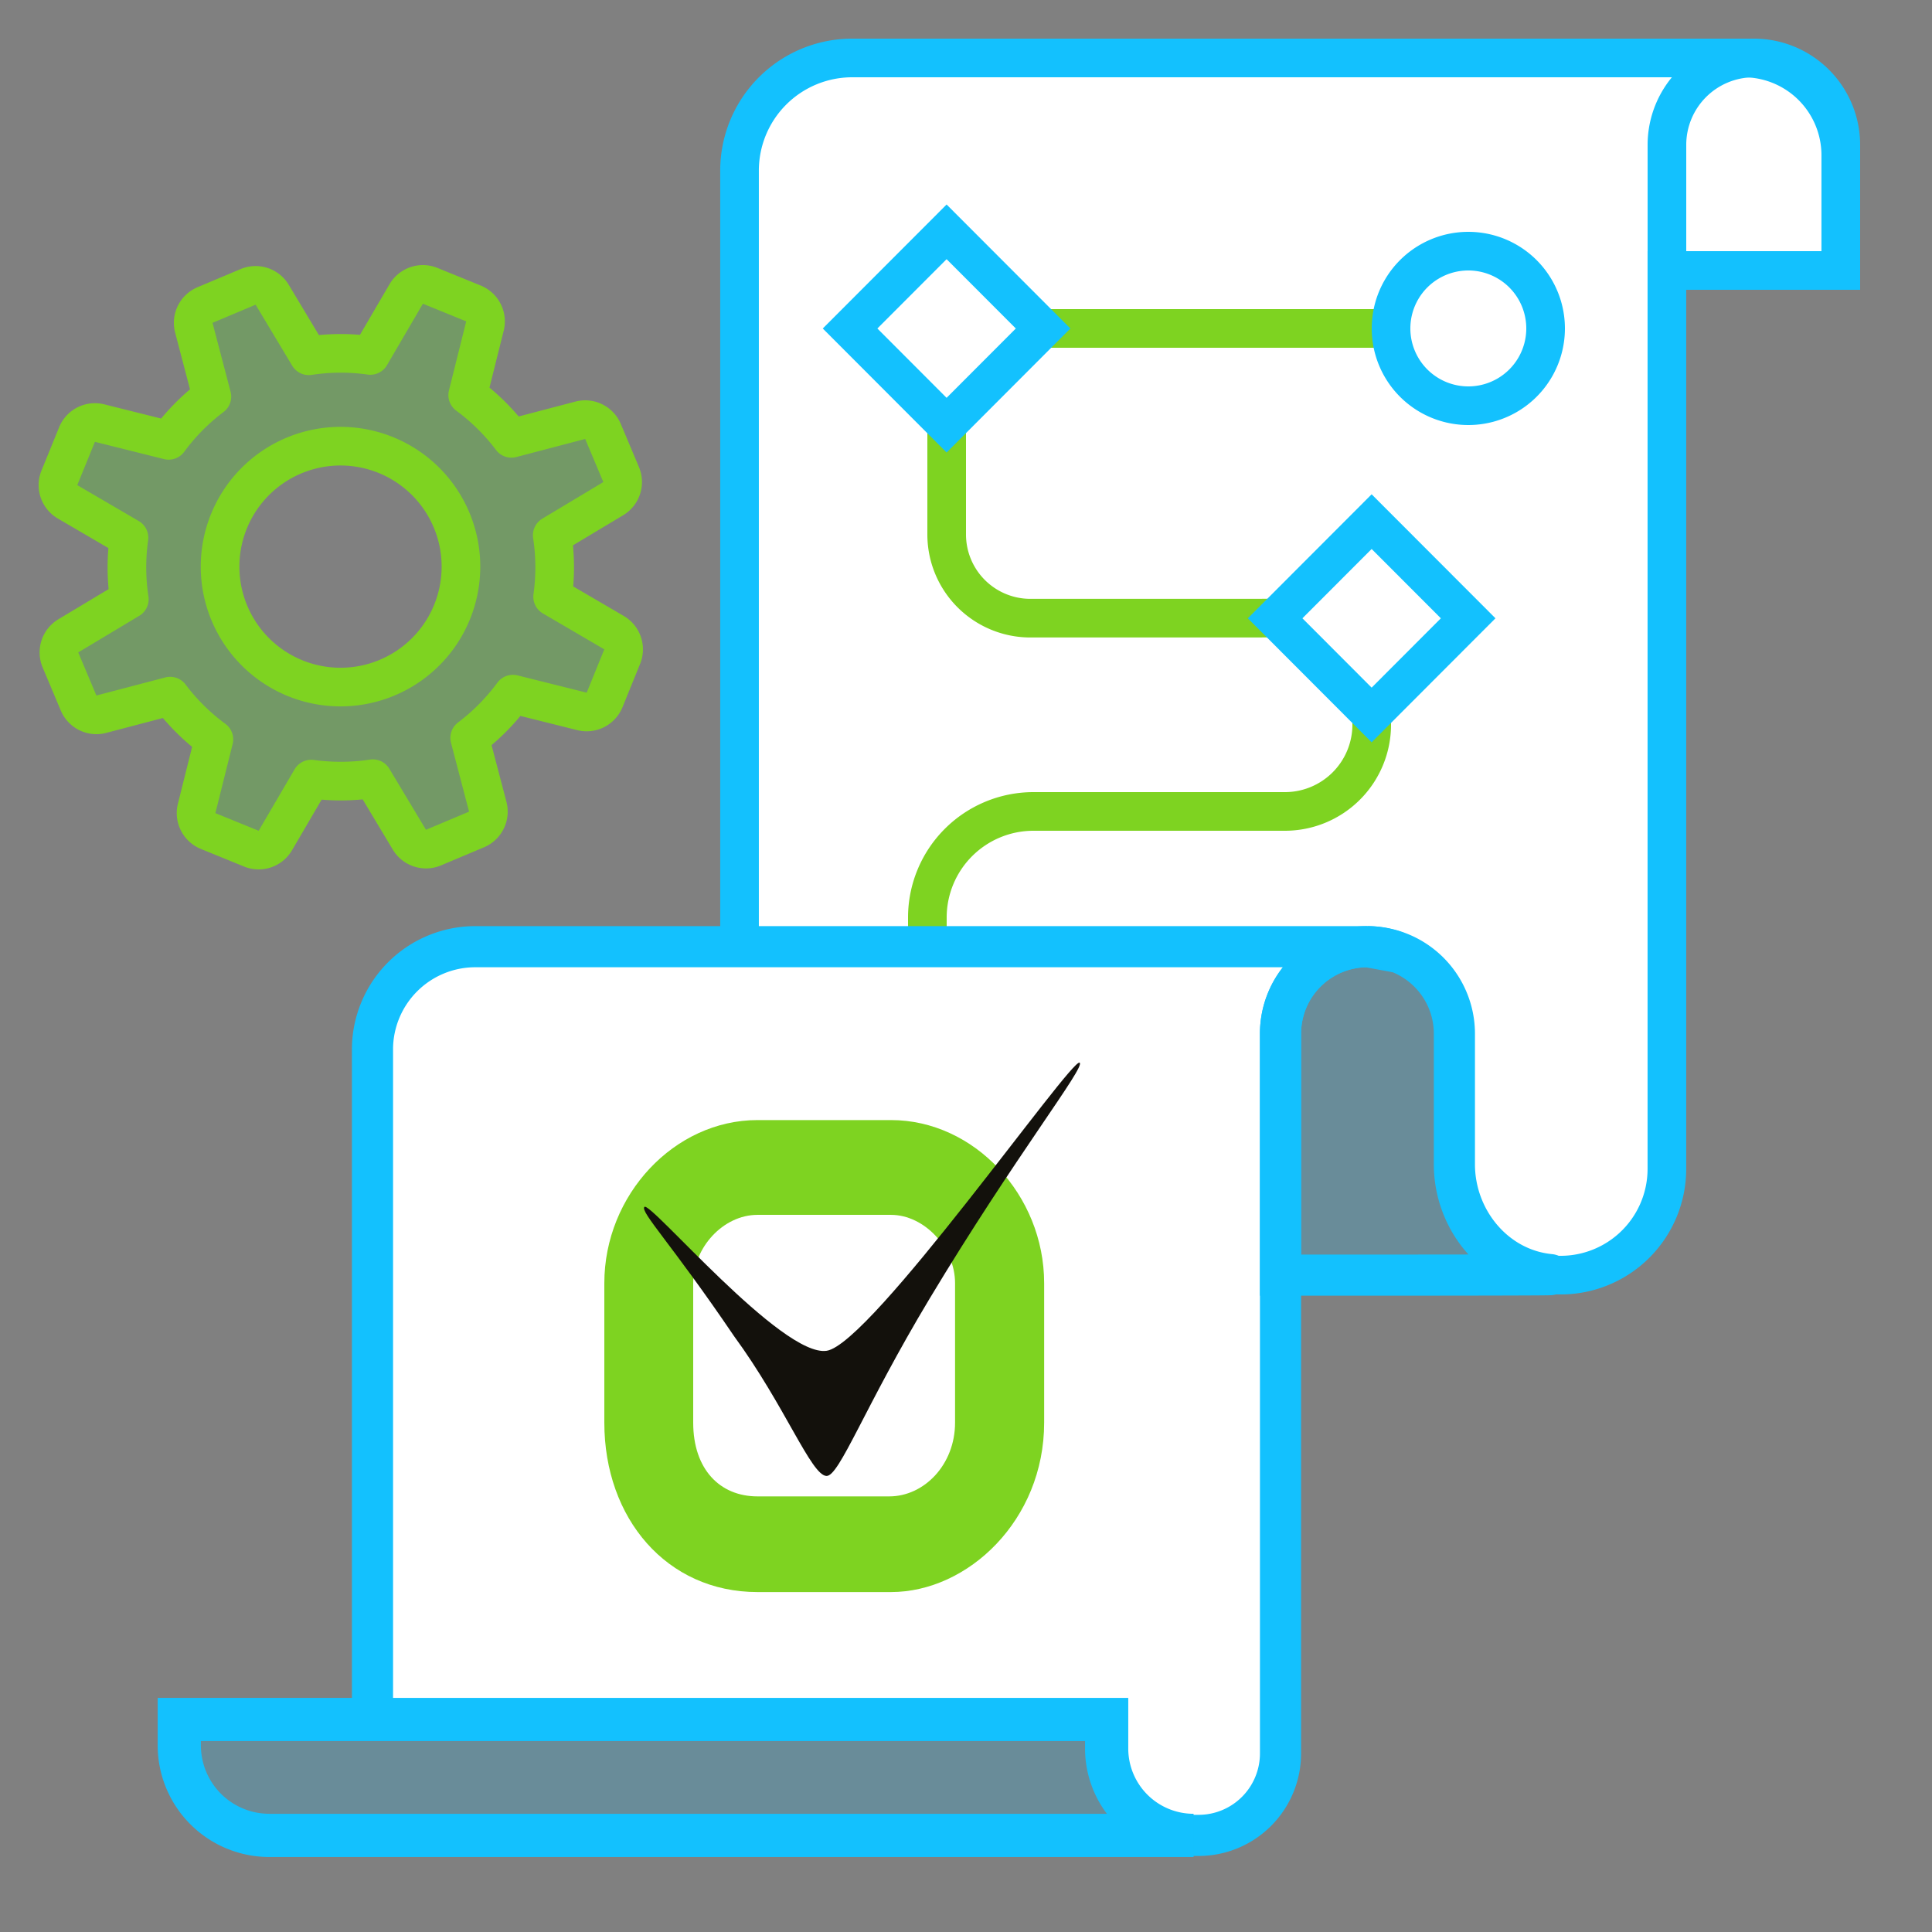
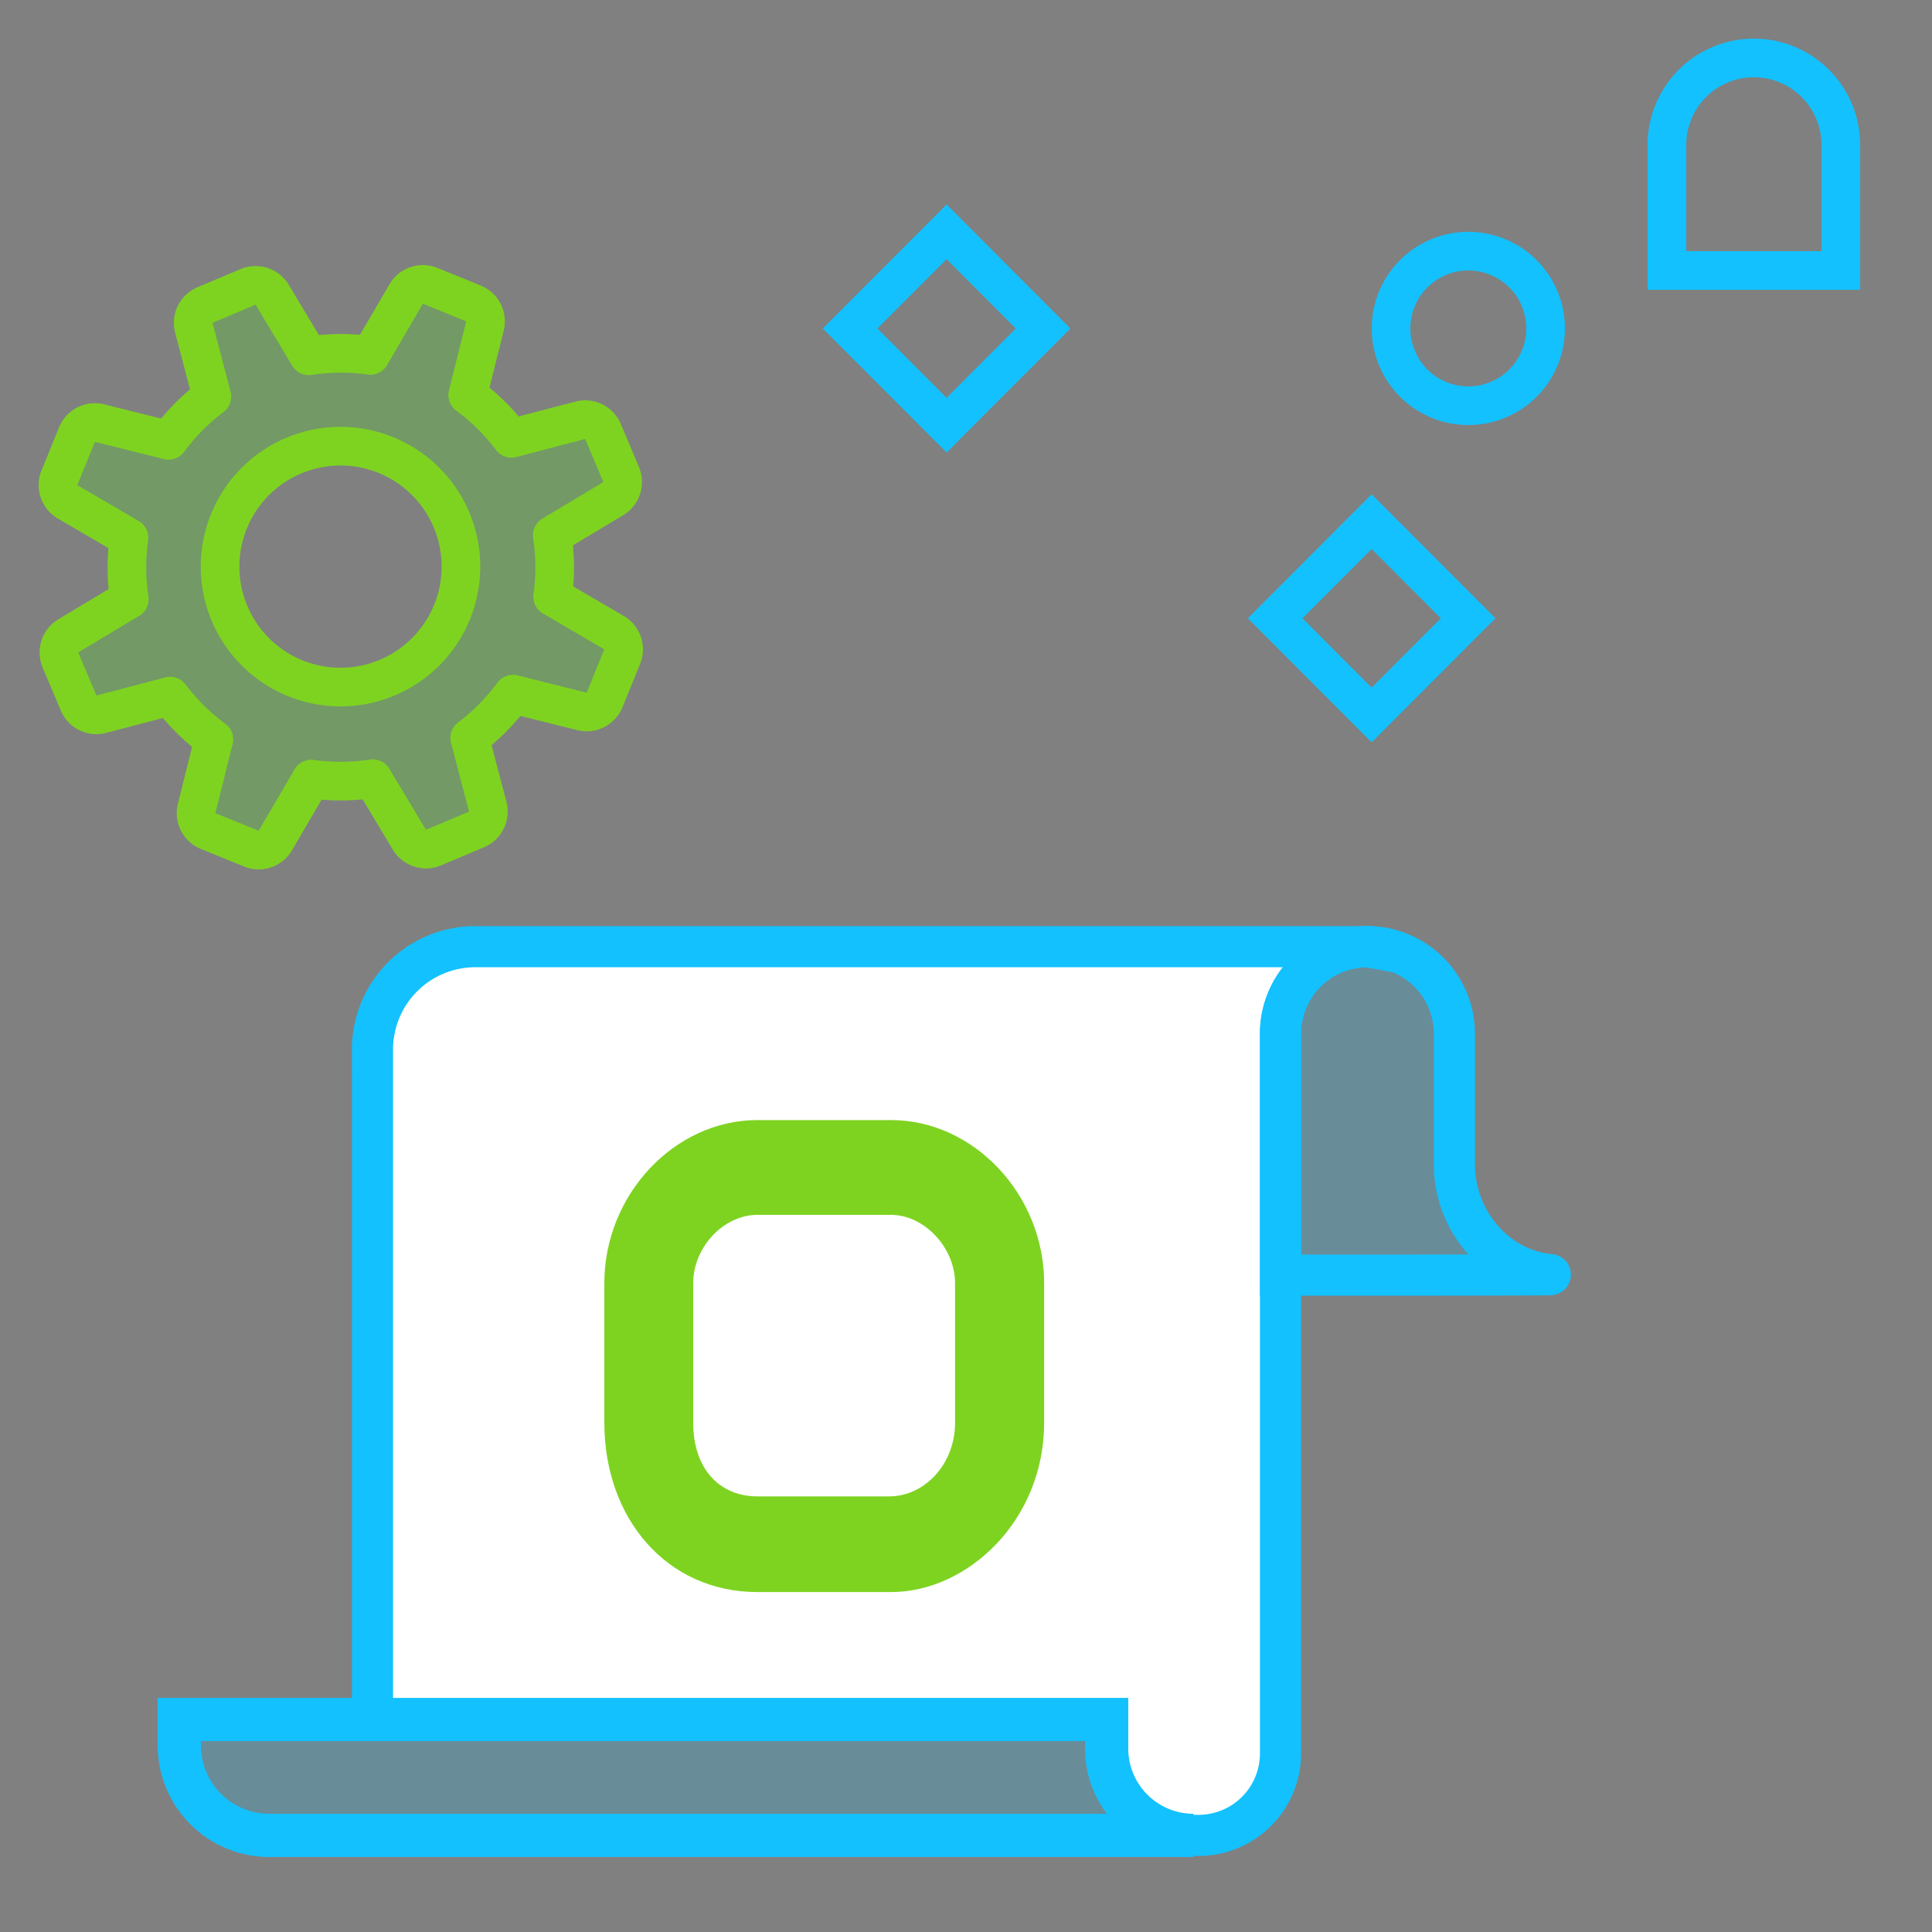
<svg xmlns="http://www.w3.org/2000/svg" width="100" height="100" viewBox="0 0 100 100">
  <rect x="0" y="0" width="100" height="100" fill="#808080" stroke="none" />
  <g fill="none" fill-rule="evenodd">
    <path d="M0 0h100v100H0z" />
-     <path fill="#FFF" stroke="#13C1FE" stroke-width="2" d="M90.246 3H44.11a5.832 5.832 0 0 0-5.832 5.832V49h32.494a4.505 4.505 0 0 1 4.506 4.506v6.758c0 2.872 2.1 5.437 4.96 5.71a5.5 5.5 0 0 0 6.04-5.474V14h9V8.033A5.033 5.033 0 0 0 90.246 3z" />
-     <path stroke="#7ED321" stroke-width="2" d="M53 17h19M49 22v5.663a4.333 4.333 0 0 0 4.334 4.333L67 31.993M71 36v1.507A4.494 4.494 0 0 1 66.507 42H53.492A5.492 5.492 0 0 0 48 47.492V53" />
    <path fill="#FFF" stroke="#13C1FE" stroke-width="2.129" d="M70.78 49l1.5.276a4.445 4.445 0 0 0-1.5-.276zm-51.5 5.326V89h38v1.5a4.5 4.5 0 0 0 4.5 4.5h.257a4.242 4.242 0 0 0 4.242-4.242V53.5a4.5 4.5 0 0 1 4.5-4.5H24.605a5.325 5.325 0 0 0-5.326 5.326z" />
    <path fill="#7ED321" d="M39.207 62.881c-1.776 0-3.327 1.698-3.327 3.536v7.22c0 2.4 1.371 3.816 3.327 3.816h6.821c1.813 0 3.406-1.649 3.406-3.817v-7.219c0-1.838-1.593-3.536-3.318-3.536h-6.909zM31.28 73.636v-7.219c0-4.573 3.626-8.442 7.928-8.442h6.91c4.294 0 7.927 3.87 7.927 8.442v7.22c0 5.042-3.942 8.768-7.928 8.768h-6.909c-4.703 0-7.928-3.818-7.928-8.769z" />
-     <path fill="#13110C" d="M33.354 62.47c-.224.262 1.41 1.919 4.638 6.685 2.637 3.6 3.996 7.219 4.788 7.24.668.018 1.955-3.55 5.33-9.168 4.445-7.4 8.101-12.018 7.77-12.223-.419-.263-10.786 14.56-13.09 14.912-2.312.35-9.152-7.776-9.436-7.446" />
    <path fill="#42FF00" fill-opacity=".2" stroke="#7ED321" stroke-linecap="round" stroke-linejoin="round" stroke-width="2" d="M31.782 32.746a1 1 0 0 1 .422 1.243l-.91 2.24a1.004 1.004 0 0 1-1.172.593l-3.573-.893a11.034 11.034 0 0 1-2.238 2.264l.935 3.562c.126.482-.12.984-.58 1.178l-2.228.938c-.46.193-.992.02-1.248-.408l-1.895-3.158c-1.07.162-2.14.165-3.184.02l-1.858 3.178a1.001 1.001 0 0 1-1.243.423l-2.238-.912a1.003 1.003 0 0 1-.594-1.17l.893-3.574a11.014 11.014 0 0 1-2.265-2.238l-3.562.935a1.001 1.001 0 0 1-1.177-.58l-.938-2.228c-.194-.46-.02-.992.408-1.249l3.157-1.894a11 11 0 0 1-.018-3.184l-3.18-1.858a1.002 1.002 0 0 1-.422-1.243l.912-2.238a1.002 1.002 0 0 1 1.171-.594l3.572.893a11.014 11.014 0 0 1 2.238-2.265l-.934-3.562a1 1 0 0 1 .58-1.177l2.228-.938c.46-.194.991-.02 1.248.408l1.894 3.157a11 11 0 0 1 3.184-.018l1.858-3.18c.251-.43.781-.61 1.243-.422l2.24.912c.46.188.714.687.593 1.171l-.893 3.572a11.034 11.034 0 0 1 2.264 2.238l3.562-.934c.482-.127.984.121 1.178.58l.938 2.228c.193.46.02.991-.408 1.248l-3.158 1.894c.162 1.07.165 2.14.02 3.184l3.178 1.858zm-8.398-5.804a6.234 6.234 0 1 0-11.49 4.84 6.234 6.234 0 0 0 11.49-4.84z" />
    <path stroke="#13C1FE" stroke-width="2" d="M90.78 3a4.5 4.5 0 0 1 4.5 4.5V14h-9V7.5a4.5 4.5 0 0 1 4.5-4.5zM80 17a4 4 0 1 1-8 0 4 4 0 0 1 8 0zM48.996 22.007L44 17.003 48.996 12l4.996 5.003zM70.996 37.007L66 32.003 70.996 27l4.996 5.003z" />
    <path fill="#13C1FE" fill-opacity=".2" stroke="#13C1FE" stroke-width="2.129" d="M80.239 65.974c-2.86-.273-4.96-2.838-4.96-5.71v-6.758A4.505 4.505 0 0 0 70.776 49a4.5 4.5 0 0 0-4.497 4.5V66s14.305.007 13.96-.026z" />
    <path fill="#13C1FE" fill-opacity=".2" stroke="#13C1FE" stroke-width="2.237" d="M57.28 90.5V89h-48v1.338A4.662 4.662 0 0 0 13.94 95H61.78a4.5 4.5 0 0 1-4.5-4.5z" />
  </g>
</svg>